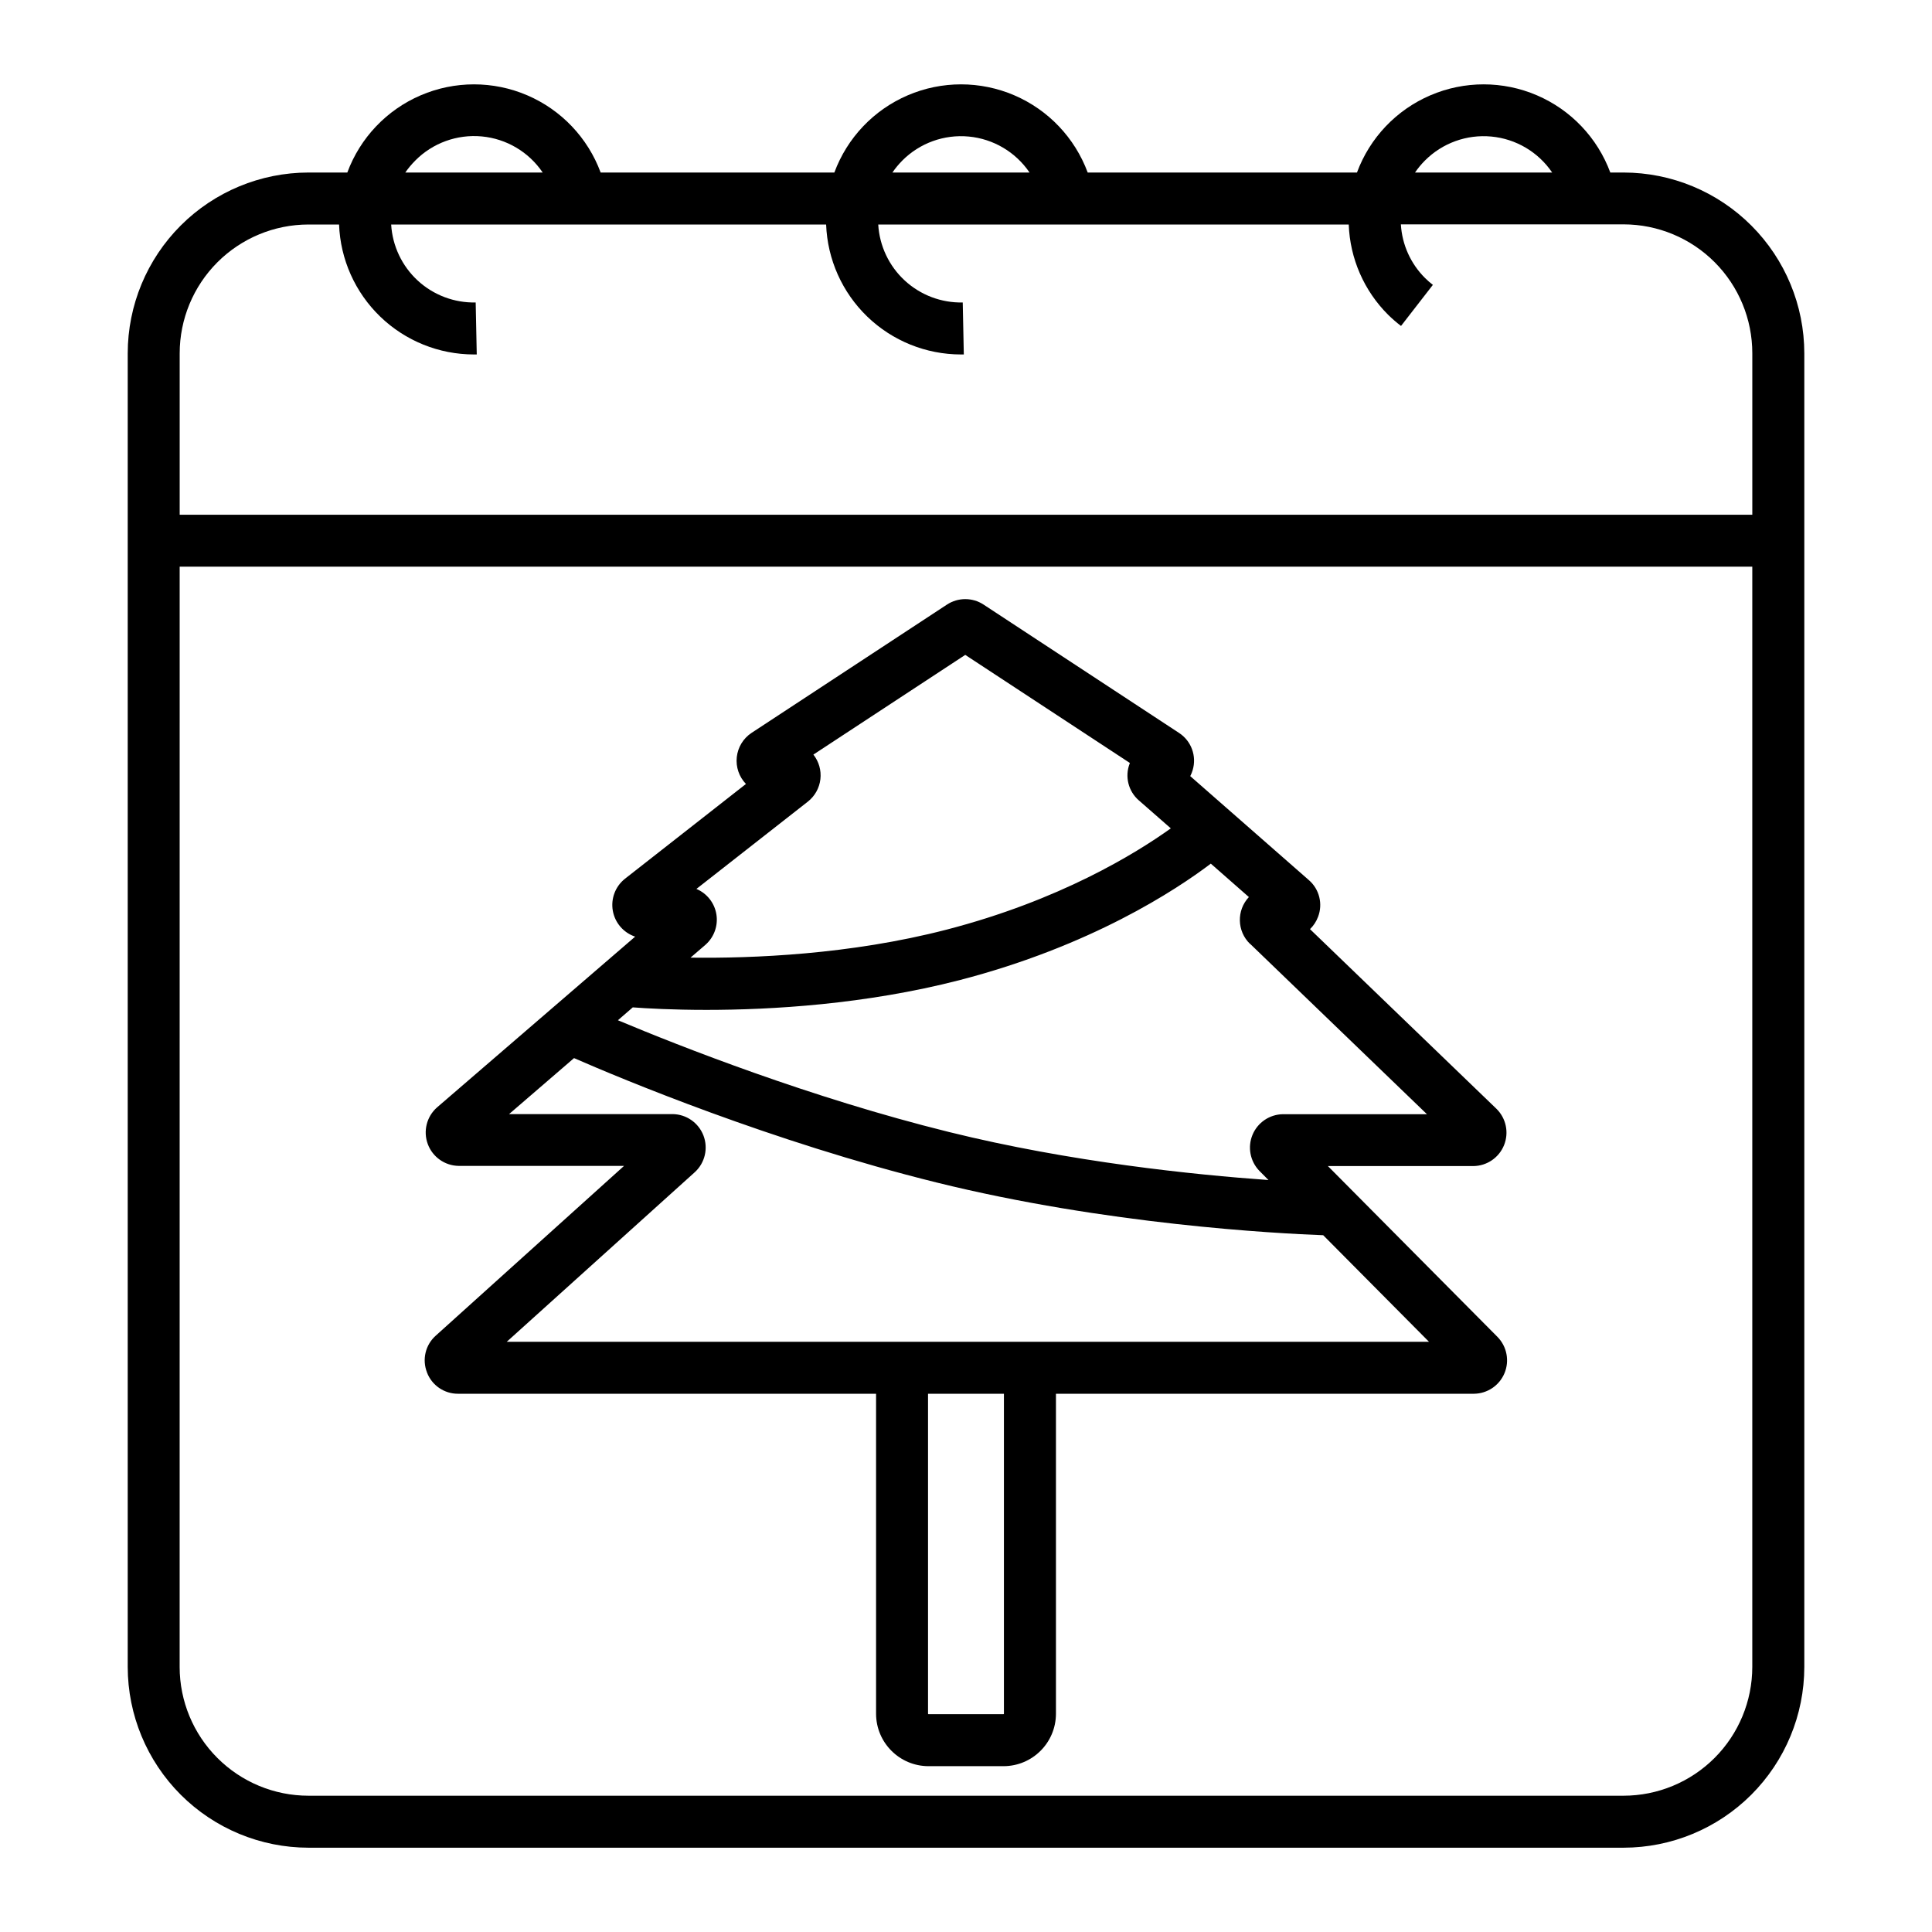
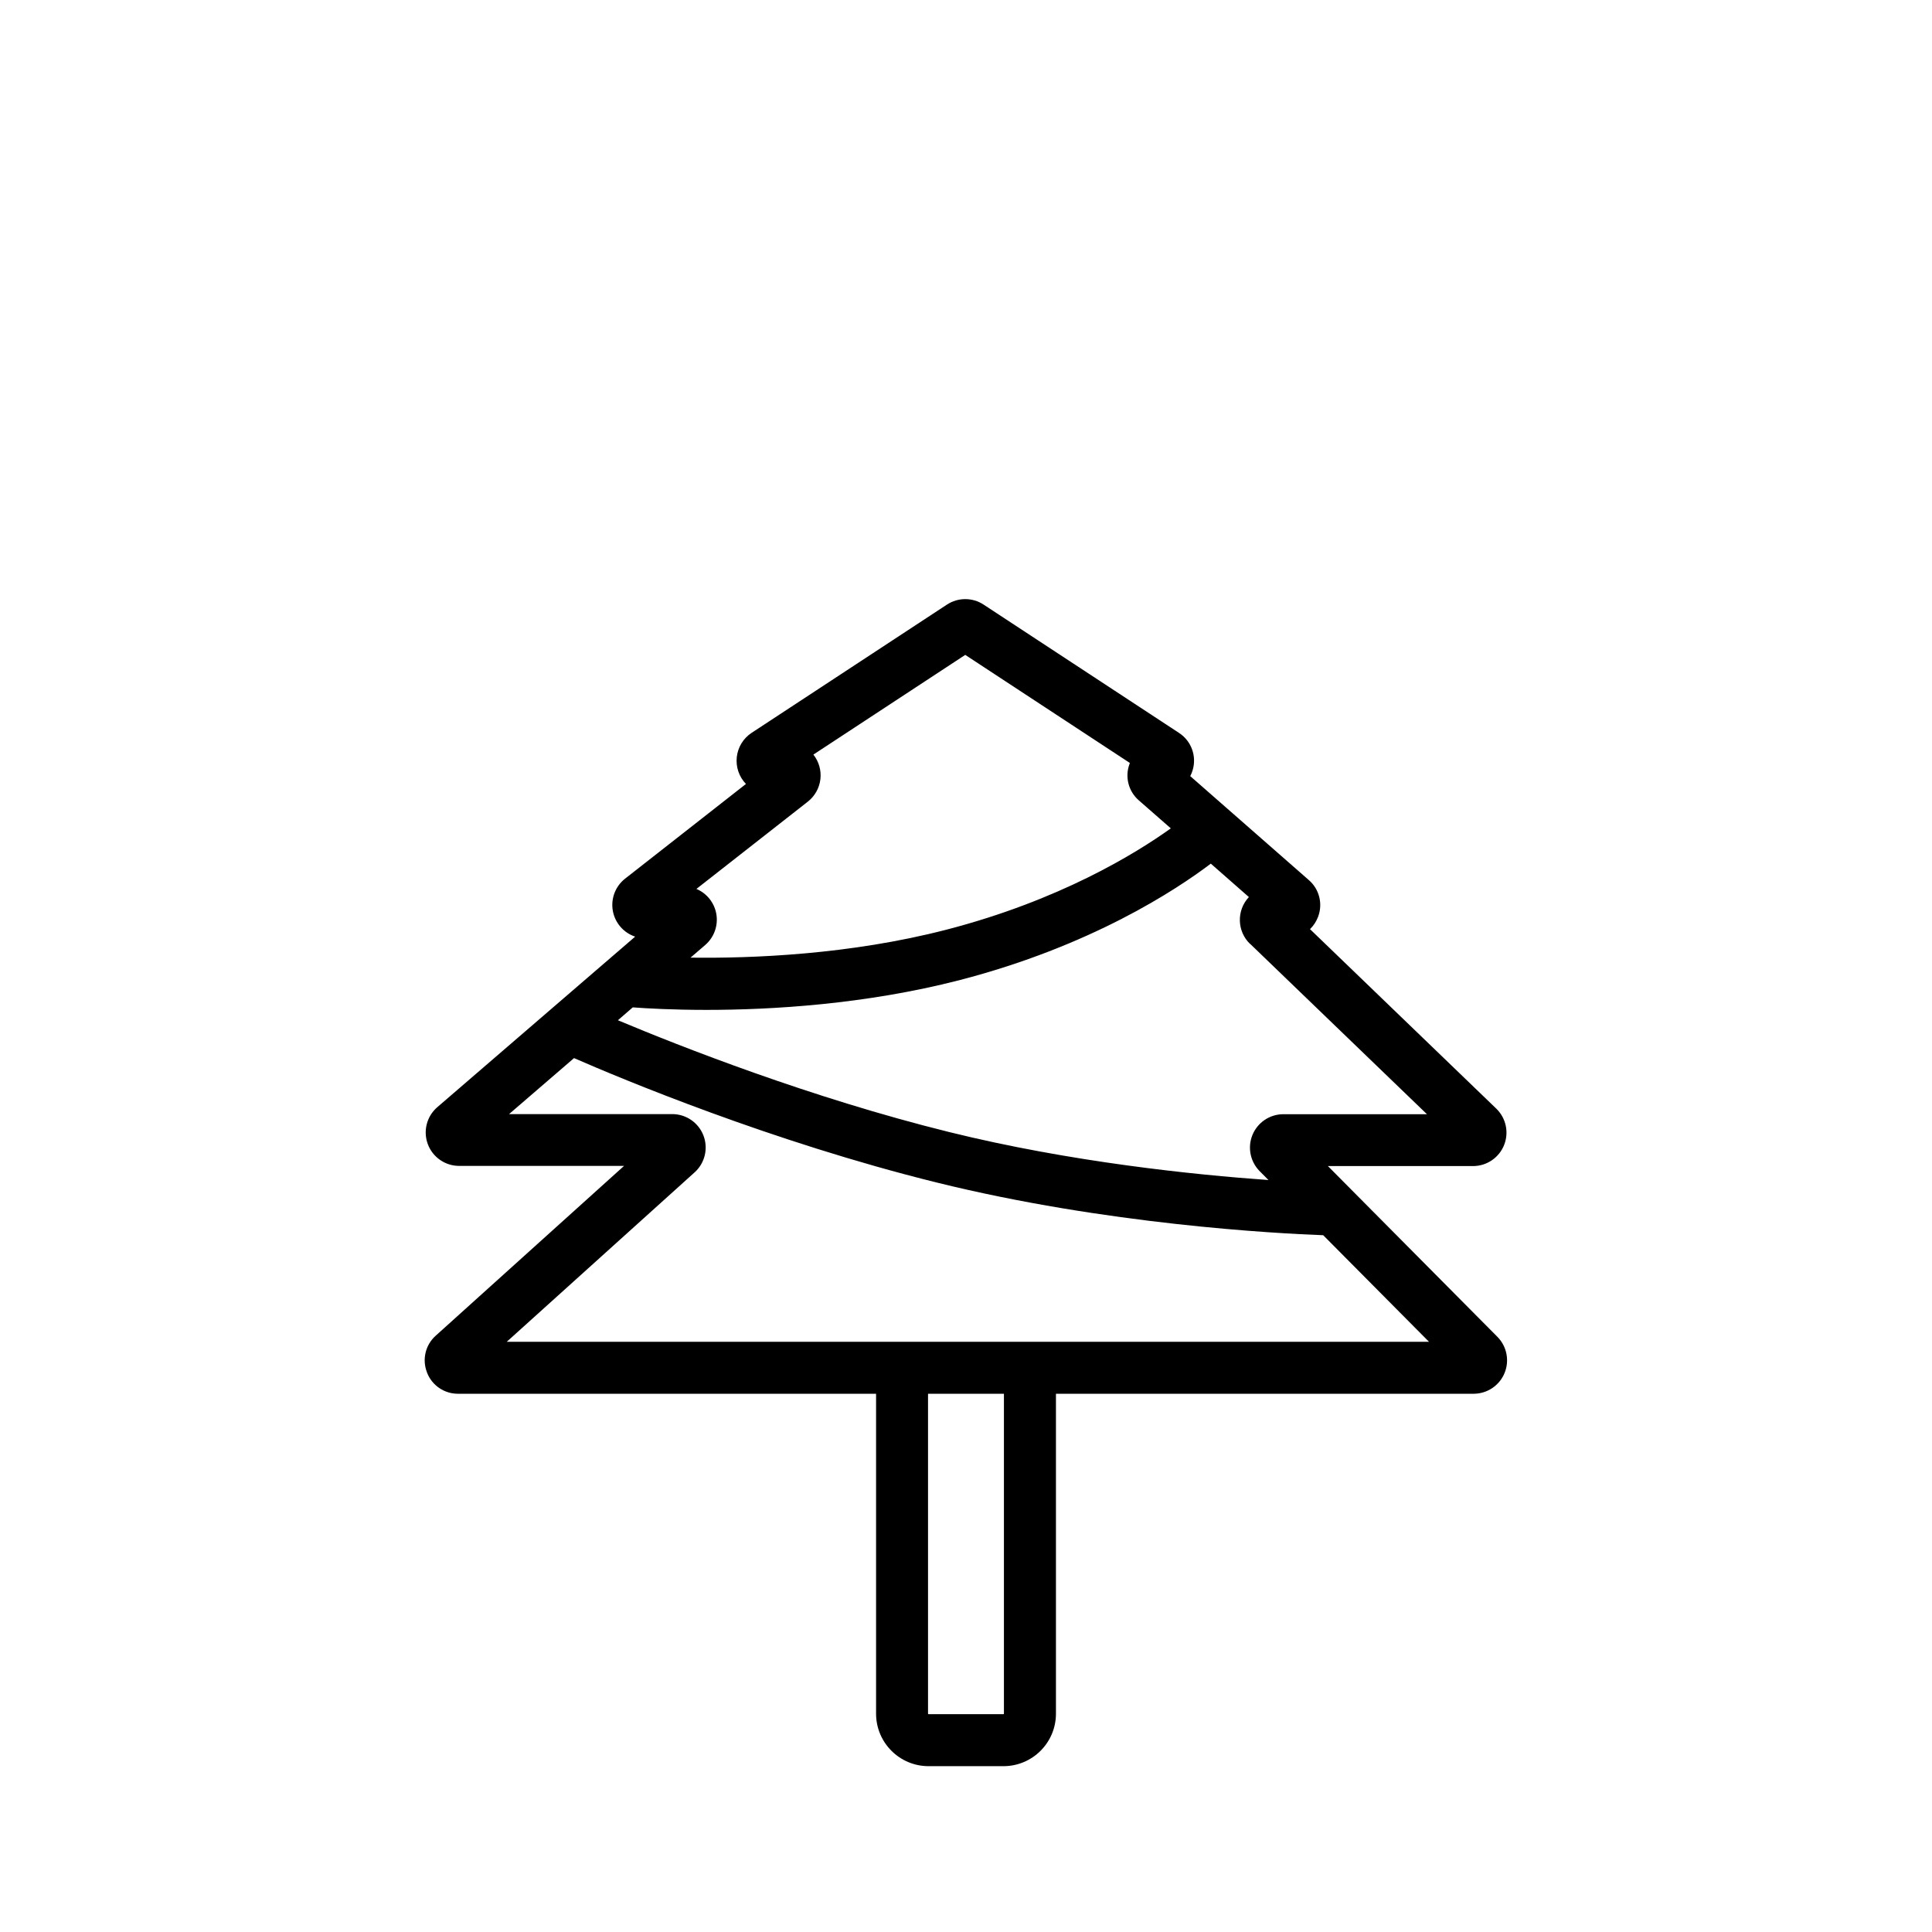
<svg xmlns="http://www.w3.org/2000/svg" fill="#000000" width="800px" height="800px" version="1.1" viewBox="144 144 512 512">
  <g>
    <path d="m257.15 507.71c1.293 3.414 4.574 5.664 8.227 5.648h110.79v84.801c0.012 7.668 6.227 13.883 13.895 13.895h19.879c7.668-0.012 13.883-6.227 13.895-13.895v-84.801h110.79c3.539-0.039 6.719-2.18 8.078-5.449 1.363-3.269 0.645-7.035-1.82-9.578l-44.98-45.312h38.574c3.574-0.043 6.773-2.231 8.109-5.543 1.336-3.316 0.547-7.109-2-9.621l-49.426-47.625c0.945-0.914 1.676-2.031 2.137-3.266 1.312-3.434 0.34-7.324-2.441-9.73l-31.43-27.551v-0.004c0.258-0.5 0.469-1.023 0.629-1.562 1.133-3.734-0.34-7.766-3.609-9.891l-51.809-34.016c-2.938-1.918-6.734-1.918-9.672 0l-51.809 34.016c-2.191 1.453-3.621 3.805-3.906 6.418s0.605 5.219 2.43 7.113l-32.09 25.141h0.004c-2.539 2.023-3.762 5.273-3.195 8.469 0.57 3.195 2.84 5.824 5.918 6.852l-52.516 45.266c-2.742 2.426-3.707 6.285-2.434 9.719 1.277 3.43 4.531 5.723 8.191 5.769h43.816l-49.891 44.98 0.004-0.004c-2.75 2.441-3.684 6.34-2.332 9.762zm152.9 90.449c0 0.066-0.051 0.117-0.117 0.117h-19.879c-0.062 0-0.117-0.051-0.117-0.117v-84.801h20.113zm77.441-153.59m-12.223-50.469 46.887 45.176h-38.188c-3.523 0.059-6.68 2.199-8.035 5.453-1.352 3.254-0.648 7.004 1.797 9.543l2.43 2.449c-19.68-1.398-52.496-4.762-84.691-12.734-36.695-9.082-71.289-22.719-87.715-29.609l3.938-3.414c3.699 0.277 10.566 0.668 19.531 0.668 17.16 0 42.008-1.438 67.02-7.871 34.883-9.031 57.438-23.922 66.637-30.887l10.086 8.855v0.004c-3.301 3.523-3.168 9.043 0.297 12.406zm-117.16-37.676c1.844-1.461 3.031-3.59 3.305-5.926 0.27-2.332-0.398-4.68-1.859-6.523l40.246-26.422 43.629 28.645-0.07 0.176 0.004 0.004c-1.316 3.434-0.34 7.324 2.441 9.73l8.473 7.418c-9.387 6.723-29.52 19.098-59.473 26.852-25.586 6.621-51.484 7.625-67.809 7.41l3.938-3.387-0.004 0.004c2.301-2.008 3.406-5.055 2.926-8.07-0.484-3.016-2.484-5.566-5.297-6.758zm-29.941 98.184c2.66-2.461 3.555-6.297 2.254-9.684-1.301-3.383-4.535-5.633-8.16-5.676h-43.355l17.219-14.84c12.574 5.492 52.309 22.129 96.027 32.953 45.008 11.148 90.035 13.52 102.51 13.984l28.035 28.242-244.4-0.004z" />
-     <path d="m225.73 633.66h348.54c12.695-0.016 24.867-5.066 33.848-14.043 8.977-8.98 14.027-21.152 14.043-33.848v-348.13c-0.008-12.699-5.055-24.879-14.035-33.863-8.977-8.984-21.152-14.039-33.855-14.055h-3.523c-3.406-9.199-10.438-16.598-19.453-20.465-9.012-3.867-19.219-3.867-28.23 0-9.016 3.867-16.047 11.266-19.453 20.465h-71.359c-3.41-9.199-10.441-16.598-19.453-20.465-9.016-3.867-19.223-3.867-28.234 0-9.016 3.867-16.047 11.266-19.453 20.465h-61.934c-3.406-9.199-10.438-16.598-19.453-20.465-9.012-3.867-19.219-3.867-28.23 0-9.016 3.867-16.047 11.266-19.453 20.465h-10.305c-12.699 0.016-24.879 5.07-33.855 14.055-8.98 8.984-14.027 21.164-14.035 33.863v348.13c0.016 12.695 5.066 24.867 14.043 33.848 8.98 8.977 21.152 14.027 33.848 14.043zm295.88-447.1c4.621-4.648 11.082-6.988 17.609-6.375 6.527 0.609 12.441 4.109 16.121 9.535h-36.34c0.77-1.133 1.645-2.191 2.609-3.16zm-138.5 0c4.625-4.648 11.082-6.988 17.609-6.375 6.527 0.609 12.441 4.109 16.121 9.535h-36.34c0.773-1.133 1.652-2.191 2.617-3.16zm-129.07 0c4.621-4.668 11.094-7.016 17.637-6.406 6.539 0.613 12.465 4.121 16.141 9.566h-36.406c0.781-1.133 1.664-2.191 2.637-3.16zm-28.312 16.934h8.129c0.344 9.25 4.258 18.004 10.922 24.426 6.66 6.422 15.555 10.012 24.809 10.016h0.758l-0.285-13.777c-5.684 0.121-11.191-1.961-15.367-5.816-4.176-3.852-6.695-9.176-7.031-14.848h115.27c0.344 9.25 4.258 18.004 10.922 24.426 6.664 6.422 15.555 10.012 24.809 10.016h0.758l-0.285-13.777c-5.68 0.121-11.188-1.961-15.363-5.816-4.18-3.852-6.699-9.176-7.031-14.848h124.69c0.32 9.016 4.055 17.57 10.449 23.934 1.074 1.051 2.211 2.039 3.406 2.949l8.441-10.883c-0.738-0.57-1.441-1.188-2.106-1.848-3.797-3.789-6.066-8.84-6.375-14.191h59.039c9.055 0.016 17.73 3.625 24.125 10.035 6.391 6.41 9.977 15.098 9.969 24.148v42.773l-416.76 0.004v-42.777c0-9.047 3.598-17.727 9.992-24.129 6.398-6.402 15.074-10.004 24.121-10.016zm-34.113 90.676h416.76v291.6c-0.008 9.043-3.606 17.715-10 24.109-6.398 6.398-15.07 9.996-24.113 10.004h-348.54c-9.043-0.008-17.715-3.606-24.109-10.004-6.398-6.394-9.996-15.066-10.004-24.109z" />
  </g>
</svg>